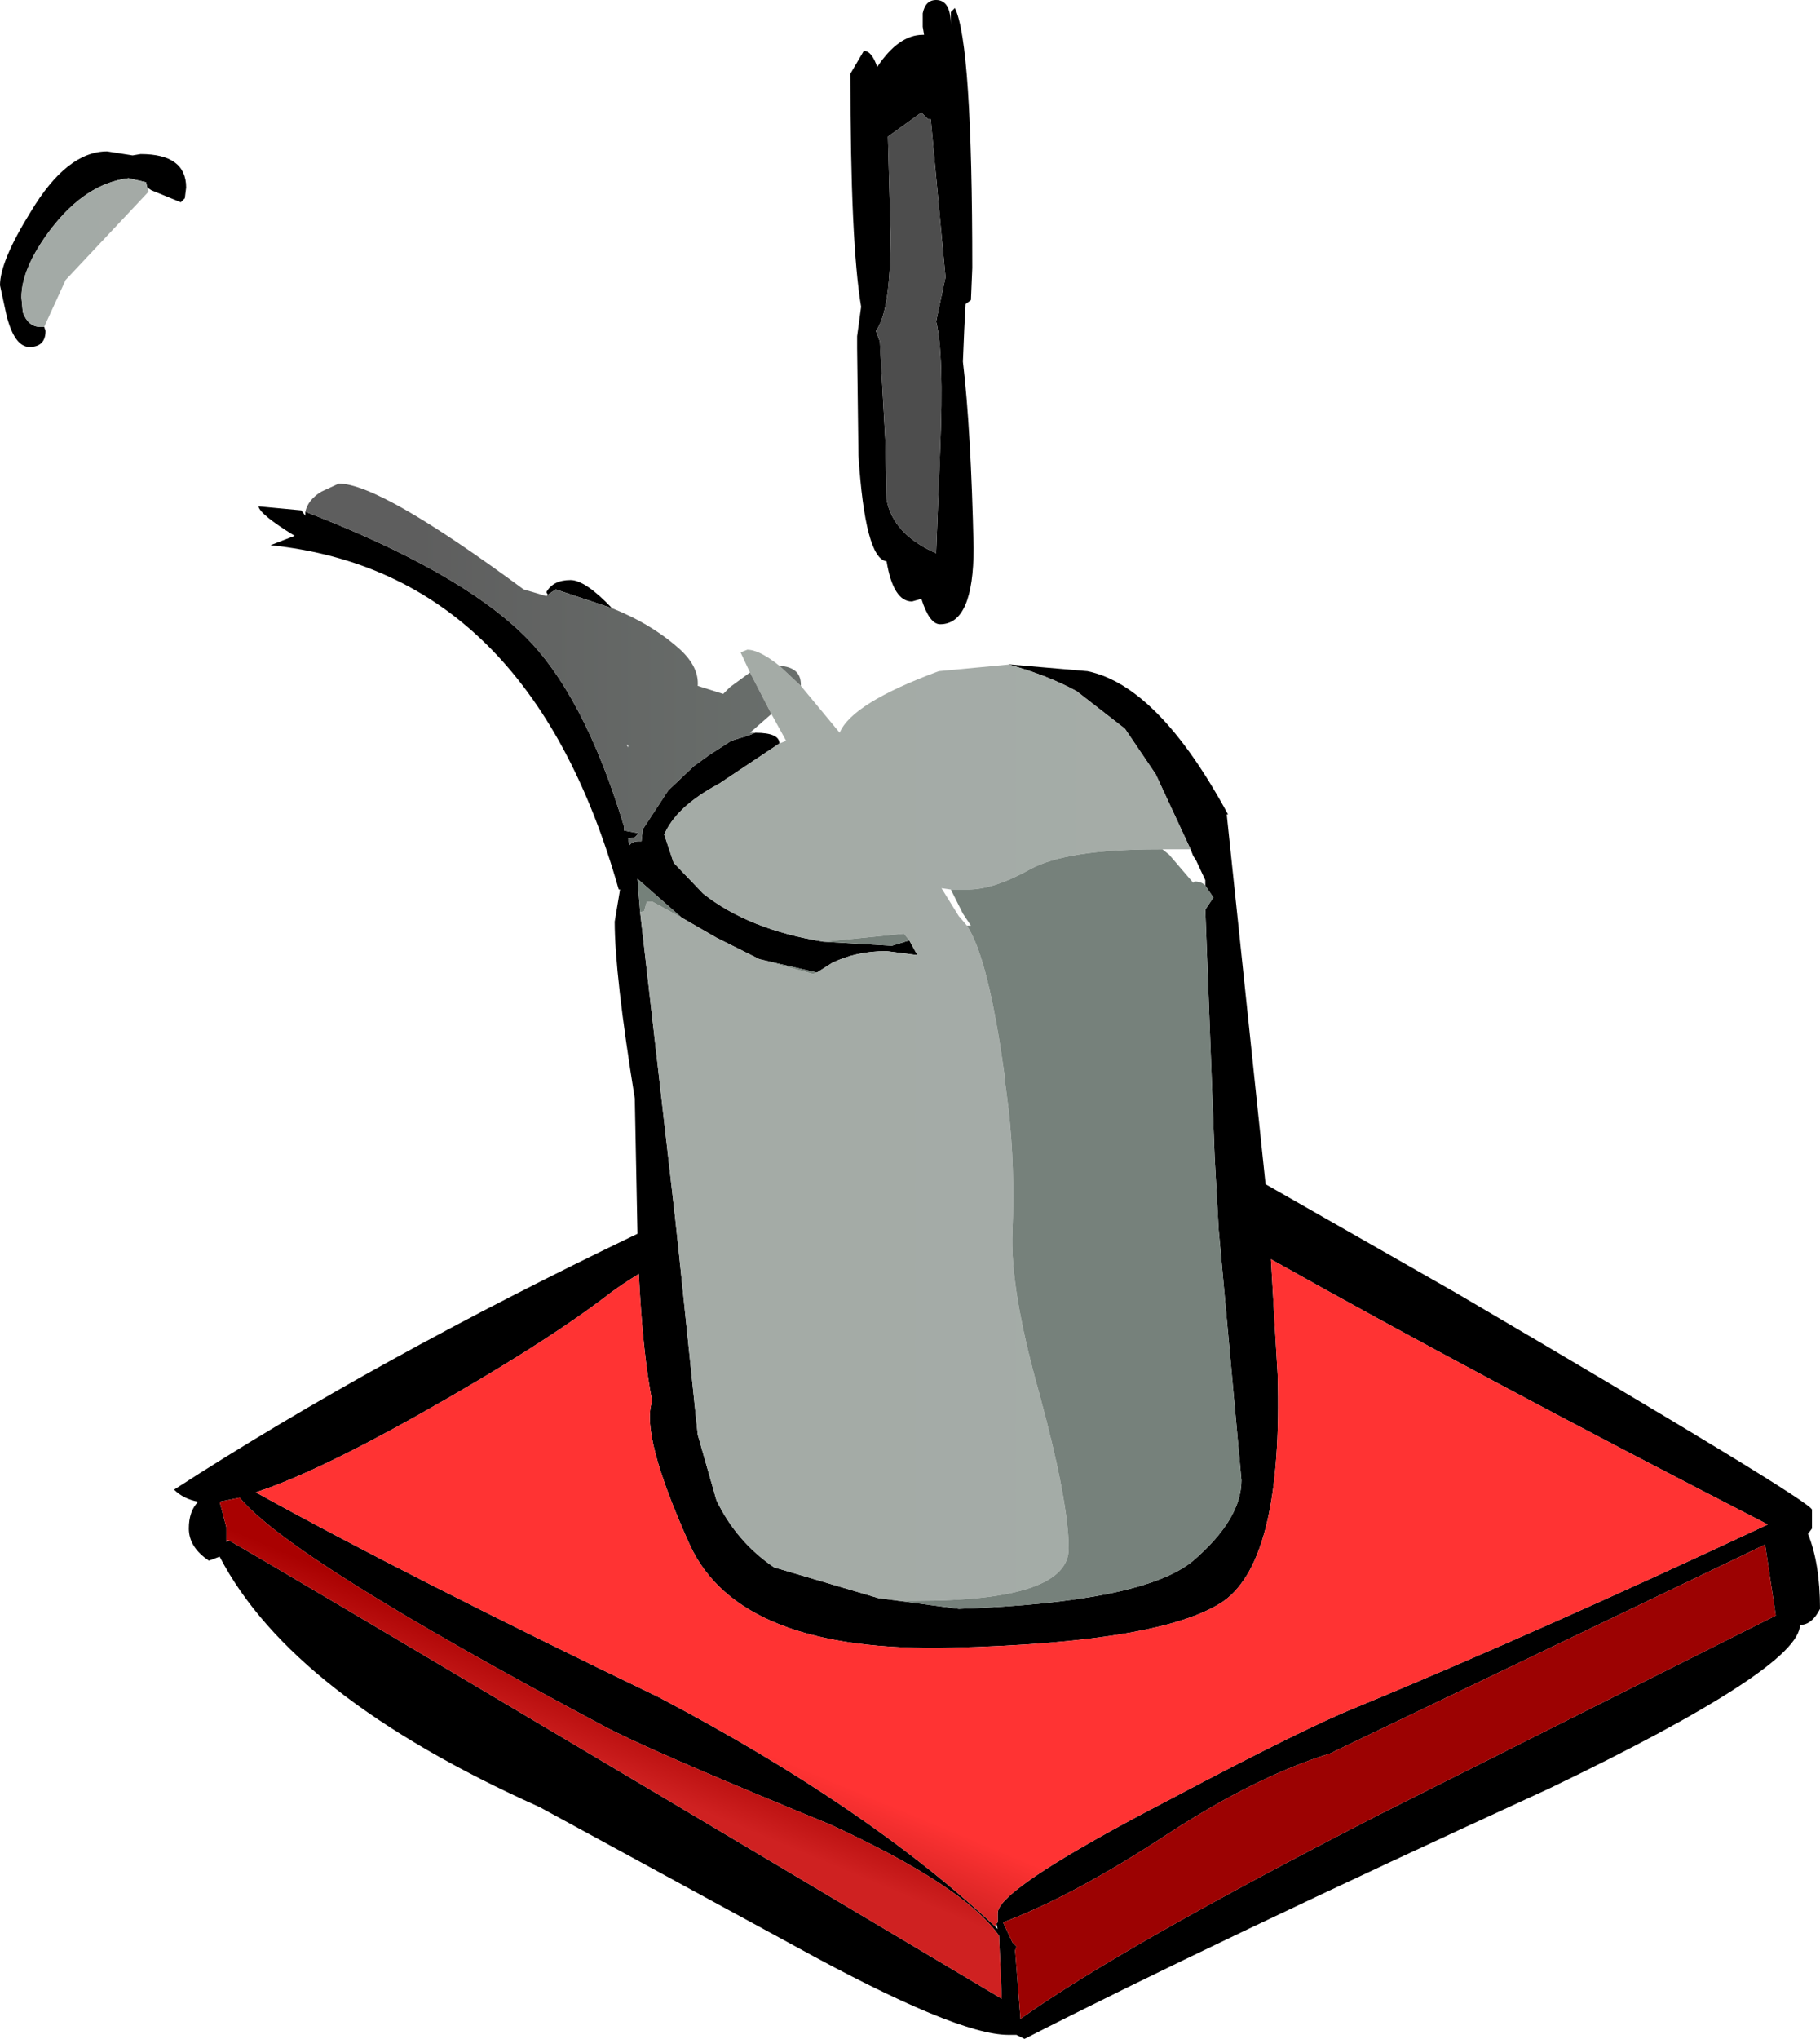
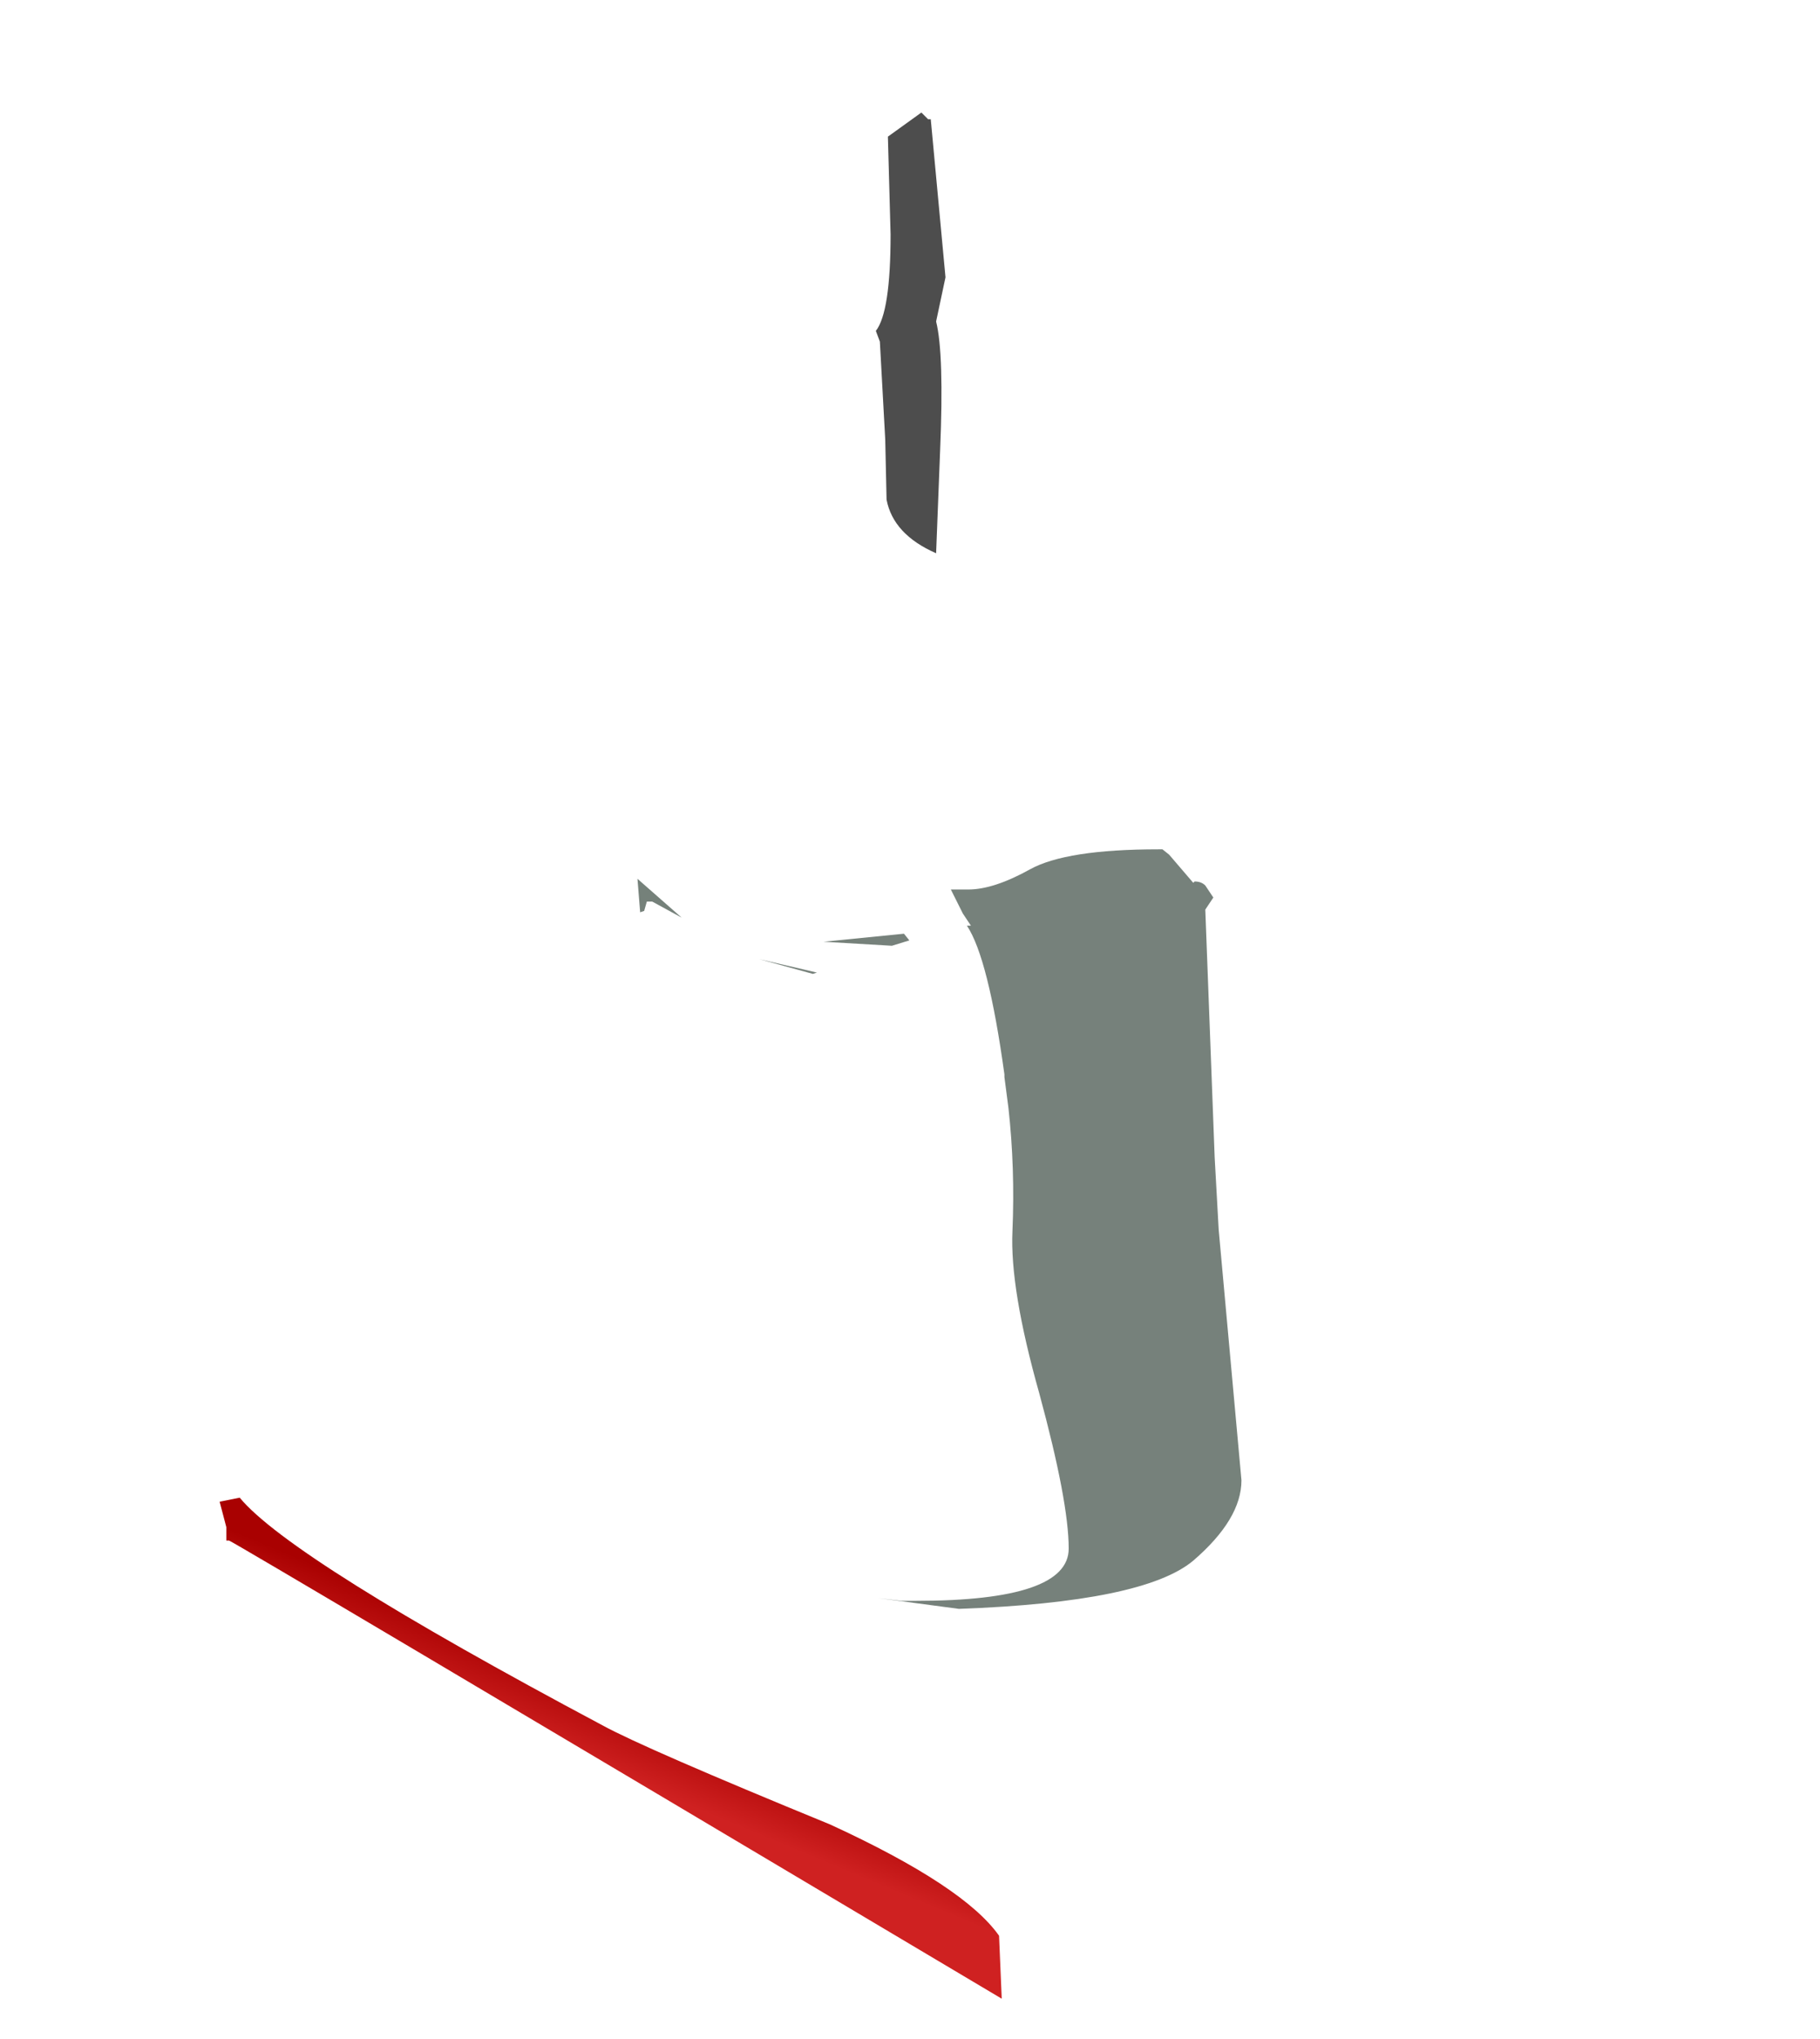
<svg xmlns="http://www.w3.org/2000/svg" height="76.1px" width="67.95px">
  <g transform="matrix(1.0, 0.0, 0.0, 1.0, -135.05, -77.9)">
-     <path d="M167.8 80.4 Q168.6 79.2 169.5 79.2 L169.55 79.2 169.5 78.9 169.5 78.4 Q169.6 77.9 170.0 77.9 170.55 77.9 170.55 78.85 L170.55 78.35 170.7 78.2 Q171.35 79.5 171.35 87.9 L171.3 89.1 171.1 89.25 171.05 90.2 171.0 91.4 Q171.3 93.9 171.4 98.35 171.4 101.2 170.15 101.2 169.75 101.2 169.45 100.25 L169.1 100.35 Q168.4 100.35 168.15 98.85 167.35 98.75 167.1 94.9 L167.05 90.9 167.05 90.7 167.05 90.45 167.2 89.35 Q166.8 87.0 166.8 80.65 L167.3 79.8 Q167.6 79.8 167.8 80.4 M169.7 82.35 L169.45 82.1 168.2 83.0 168.3 86.65 Q168.3 89.55 167.75 90.25 L167.9 90.65 168.1 94.3 168.15 96.55 Q168.4 97.85 170.0 98.55 L170.15 94.7 Q170.3 91.1 170.0 89.9 L170.35 88.25 169.8 82.35 169.7 82.35 M172.75 102.7 L175.65 102.95 Q178.3 103.5 180.9 108.3 L180.85 108.3 182.3 122.1 189.4 126.15 Q202.7 133.95 202.7 134.25 L202.7 134.95 202.55 135.15 Q203.0 136.25 203.0 137.95 202.7 138.55 202.25 138.55 202.25 140.15 192.9 144.65 180.15 150.5 173.3 154.0 L173.0 153.85 172.7 153.85 Q170.75 153.85 164.75 150.55 L155.2 145.35 Q145.95 141.2 143.25 136.0 L142.85 136.15 Q142.1 135.65 142.1 134.95 142.1 134.3 142.45 133.95 141.9 133.85 141.55 133.5 149.05 128.65 158.85 123.95 L158.75 118.9 Q158.0 114.25 158.0 112.3 L158.2 111.1 158.15 111.1 Q154.8 99.25 145.15 98.25 L146.05 97.9 Q144.75 97.1 144.7 96.8 L146.3 96.95 146.45 97.15 146.45 97.0 Q152.15 99.2 154.6 101.6 156.85 103.8 158.35 108.75 L158.35 108.9 158.9 109.0 158.75 109.15 158.5 109.2 158.55 109.45 Q158.65 109.3 158.9 109.3 L159.0 109.3 159.05 108.85 160.0 107.4 160.95 106.5 161.5 106.1 162.35 105.55 163.0 105.35 163.25 105.25 Q164.15 105.25 164.15 105.65 L161.9 107.15 Q160.3 108.0 159.85 109.05 L160.2 110.1 161.3 111.25 Q163.0 112.6 165.8 113.05 L168.35 113.2 169.0 113.0 169.3 113.55 168.15 113.4 Q167.0 113.4 166.1 113.85 L165.55 114.2 163.4 113.7 161.8 112.9 160.5 112.15 158.85 110.7 158.95 111.95 160.25 123.3 160.4 124.7 161.1 131.45 161.8 133.9 Q162.55 135.45 163.95 136.4 L167.85 137.55 170.85 137.95 Q177.75 137.7 179.6 136.15 181.4 134.6 181.4 133.15 L180.55 123.8 180.4 121.1 180.05 111.85 180.35 111.4 180.05 110.95 180.05 110.75 179.7 110.0 179.6 109.85 179.5 109.6 178.2 106.8 177.05 105.1 175.25 103.7 Q174.15 103.1 172.7 102.7 L172.75 102.7 M155.5 100.1 L155.45 100.0 Q155.7 99.55 156.35 99.55 156.9 99.55 157.9 100.6 L155.8 99.9 155.5 100.1 M172.25 149.7 L172.3 149.65 172.3 149.3 Q172.3 148.4 178.75 145.05 183.85 142.35 185.75 141.6 192.4 138.85 201.05 134.8 190.15 129.2 182.5 124.9 L182.75 129.2 Q182.95 136.05 180.75 137.65 178.5 139.2 170.6 139.4 162.65 139.6 160.8 135.55 158.95 131.45 159.4 130.2 159.05 128.45 158.9 125.45 158.25 125.85 157.85 126.15 155.4 128.05 150.6 130.75 146.75 132.9 144.6 133.6 150.2 136.7 159.65 141.25 167.45 145.35 172.2 149.8 L172.3 149.9 172.25 149.7 M184.7 143.35 Q181.95 144.2 178.65 146.35 175.15 148.65 172.5 149.65 L172.85 150.4 173.0 150.55 172.95 150.7 173.15 153.25 Q176.95 150.55 186.6 145.6 L201.35 138.2 200.95 135.55 184.7 143.35 M143.6 135.4 Q143.7 135.4 172.45 152.5 L172.35 150.15 Q171.05 148.3 166.05 146.0 159.1 143.15 157.55 142.3 145.9 136.1 144.0 133.8 L143.25 133.95 143.5 134.9 143.5 135.4 143.5 135.45 143.6 135.4 M136.7 90.1 L136.75 90.25 Q136.75 90.85 136.15 90.85 135.6 90.85 135.3 89.7 L135.05 88.55 Q135.05 87.65 136.2 85.8 137.55 83.55 139.05 83.55 L140.0 83.7 140.3 83.65 Q142.0 83.65 142.0 84.9 L141.95 85.3 141.8 85.45 140.7 85.0 140.55 84.9 140.5 84.7 139.85 84.55 Q138.25 84.75 136.95 86.45 135.85 87.9 135.85 89.0 L135.9 89.55 Q136.1 90.1 136.55 90.1 L136.7 90.1" fill="#000000" fill-rule="evenodd" stroke="none" />
    <path d="M169.7 82.35 L169.8 82.35 170.35 88.25 170.0 89.9 Q170.3 91.1 170.15 94.7 L170.0 98.55 Q168.4 97.85 168.15 96.55 L168.1 94.3 167.9 90.65 167.75 90.25 Q168.3 89.55 168.3 86.65 L168.2 83.0 169.45 82.1 169.7 82.35" fill="#4d4d4d" fill-rule="evenodd" stroke="none" />
-     <path d="M163.05 103.0 L162.7 102.25 162.95 102.15 Q163.4 102.15 164.15 102.75 L164.95 103.5 166.4 105.25 Q166.85 104.15 170.1 102.95 L172.75 102.7 172.7 102.7 Q174.15 103.1 175.25 103.7 L177.05 105.1 178.2 106.8 179.5 109.6 178.45 109.6 178.3 109.6 Q174.85 109.6 173.5 110.35 172.15 111.1 171.2 111.1 L170.55 111.1 170.2 111.05 170.85 112.1 170.9 112.15 171.15 112.45 Q171.95 113.65 172.55 118.0 L172.55 118.1 172.7 119.25 Q172.95 121.5 172.85 123.85 172.75 126.0 173.85 129.9 174.95 133.95 174.95 135.7 174.95 137.65 169.25 137.65 L168.7 137.65 167.85 137.55 163.95 136.4 Q162.55 135.45 161.8 133.9 L161.1 131.45 160.4 124.7 160.25 123.3 158.95 111.95 159.1 111.9 159.2 111.55 159.4 111.55 160.5 112.15 161.8 112.9 163.4 113.7 165.4 114.25 165.55 114.2 166.1 113.85 Q167.0 113.4 168.15 113.4 L169.3 113.55 169.0 113.0 168.8 112.75 165.8 113.05 Q163.0 112.6 161.3 111.25 L160.2 110.1 159.85 109.05 Q160.3 108.0 161.9 107.15 L164.15 105.65 164.4 105.55 163.85 104.55 163.05 103.0 M140.55 84.9 L140.6 85.05 137.5 88.35 136.7 90.1 136.55 90.1 Q136.1 90.1 135.9 89.55 L135.85 89.0 Q135.85 87.9 136.95 86.45 138.25 84.75 139.85 84.55 L140.5 84.7 140.55 84.9" fill="url(#gradient0)" fill-rule="evenodd" stroke="none" />
    <path d="M180.05 110.95 L180.35 111.4 180.05 111.85 180.4 121.1 180.55 123.8 181.4 133.15 Q181.4 134.6 179.6 136.15 177.75 137.7 170.85 137.95 L167.85 137.55 168.7 137.65 169.25 137.65 Q174.95 137.65 174.95 135.7 174.95 133.95 173.85 129.9 172.75 126.0 172.85 123.85 172.95 121.5 172.7 119.25 L172.55 118.1 172.55 118.0 Q171.95 113.65 171.15 112.45 L171.3 112.45 171.0 112.0 170.55 111.1 171.2 111.1 Q172.15 111.1 173.5 110.35 174.85 109.6 178.3 109.6 L178.45 109.6 178.7 109.8 179.6 110.85 179.65 110.8 Q179.9 110.8 180.05 110.95 M158.95 111.95 L158.85 110.7 160.5 112.15 159.4 111.55 159.2 111.55 159.1 111.9 158.95 111.95 M163.4 113.7 L165.55 114.2 165.4 114.25 163.4 113.7 M169.0 113.0 L168.35 113.2 165.8 113.05 168.8 112.75 169.0 113.0" fill="url(#gradient1)" fill-rule="evenodd" stroke="none" />
-     <path d="M146.45 97.0 Q146.55 96.55 147.05 96.25 L147.7 95.95 Q149.25 95.95 154.6 99.9 L155.45 100.15 155.5 100.1 155.8 99.9 157.9 100.6 Q159.4 101.2 160.45 102.15 161.15 102.8 161.1 103.5 L162.05 103.8 162.3 103.55 163.05 103.0 163.85 104.55 163.05 105.25 163.15 105.25 163.25 105.25 163.0 105.35 162.35 105.55 161.5 106.1 160.95 106.5 160.0 107.4 159.05 108.85 159.0 109.3 158.9 109.3 Q158.65 109.3 158.55 109.45 L158.5 109.2 158.75 109.15 158.9 109.0 158.35 108.9 158.35 108.75 Q156.85 103.8 154.6 101.6 152.15 99.2 146.45 97.0 M164.15 102.75 Q164.95 102.8 164.95 103.45 L164.95 103.5 164.15 102.75 M158.5 105.8 L158.5 105.7 158.45 105.7 158.5 105.8" fill="url(#gradient2)" fill-rule="evenodd" stroke="none" />
-     <path d="M172.2 149.8 Q167.45 145.35 159.65 141.25 150.2 136.7 144.6 133.6 146.75 132.9 150.6 130.75 155.4 128.05 157.85 126.15 158.25 125.85 158.9 125.45 159.05 128.45 159.4 130.2 158.95 131.45 160.8 135.55 162.65 139.6 170.6 139.4 178.5 139.2 180.75 137.65 182.95 136.05 182.75 129.2 L182.5 124.9 Q190.15 129.2 201.05 134.8 192.4 138.85 185.75 141.6 183.85 142.35 178.75 145.05 172.3 148.4 172.3 149.3 L172.3 149.65 172.25 149.7 172.2 149.8" fill="url(#gradient3)" fill-rule="evenodd" stroke="none" />
-     <path d="M184.7 143.35 L200.95 135.55 201.35 138.2 186.6 145.6 Q176.95 150.55 173.15 153.25 L172.95 150.7 173.0 150.55 172.85 150.4 172.5 149.65 Q175.15 148.65 178.65 146.35 181.95 144.2 184.7 143.35" fill="#9c0202" fill-rule="evenodd" stroke="none" />
    <path d="M143.5 135.4 L143.5 134.9 143.25 133.95 144.0 133.8 Q145.9 136.1 157.55 142.3 159.1 143.15 166.05 146.0 171.05 148.3 172.35 150.15 L172.45 152.5 Q143.7 135.4 143.6 135.4 L143.5 135.4" fill="url(#gradient4)" fill-rule="evenodd" stroke="none" />
  </g>
  <defs>
    <linearGradient gradientTransform="matrix(1.0, 0.0, 0.0, 1.0, 102.35, 70.6)" gradientUnits="userSpaceOnUse" id="gradient0" spreadMethod="pad" x1="-819.2" x2="819.2">
      <stop offset="0.0" stop-color="#8c8c8c" />
      <stop offset="1.0" stop-color="#b9c6bd" />
    </linearGradient>
    <linearGradient gradientTransform="matrix(1.0, 0.0, 0.0, 1.0, 105.35, 67.6)" gradientUnits="userSpaceOnUse" id="gradient1" spreadMethod="pad" x1="-819.2" x2="819.2">
      <stop offset="0.0" stop-color="#5e5e5e" />
      <stop offset="1.0" stop-color="#8a9f93" />
    </linearGradient>
    <linearGradient gradientTransform="matrix(0.033, 0.0, 0.0, 1.0, 177.65, 64.2)" gradientUnits="userSpaceOnUse" id="gradient2" spreadMethod="pad" x1="-819.2" x2="819.2">
      <stop offset="0.0" stop-color="#5e5e5e" />
      <stop offset="1.0" stop-color="#8a9f93" />
    </linearGradient>
    <linearGradient gradientTransform="matrix(-0.001, 0.003, 0.012, 0.005, 158.5, 141.55)" gradientUnits="userSpaceOnUse" id="gradient3" spreadMethod="pad" x1="-819.2" x2="819.2">
      <stop offset="0.431" stop-color="#ff3333" />
      <stop offset="1.0" stop-color="#cf2121" />
    </linearGradient>
    <linearGradient gradientTransform="matrix(-0.001, 0.003, 0.012, 0.005, 158.5, 141.55)" gradientUnits="userSpaceOnUse" id="gradient4" spreadMethod="pad" x1="-819.2" x2="819.2">
      <stop offset="0.431" stop-color="#a90101" />
      <stop offset="1.0" stop-color="#cf2121" />
    </linearGradient>
  </defs>
</svg>